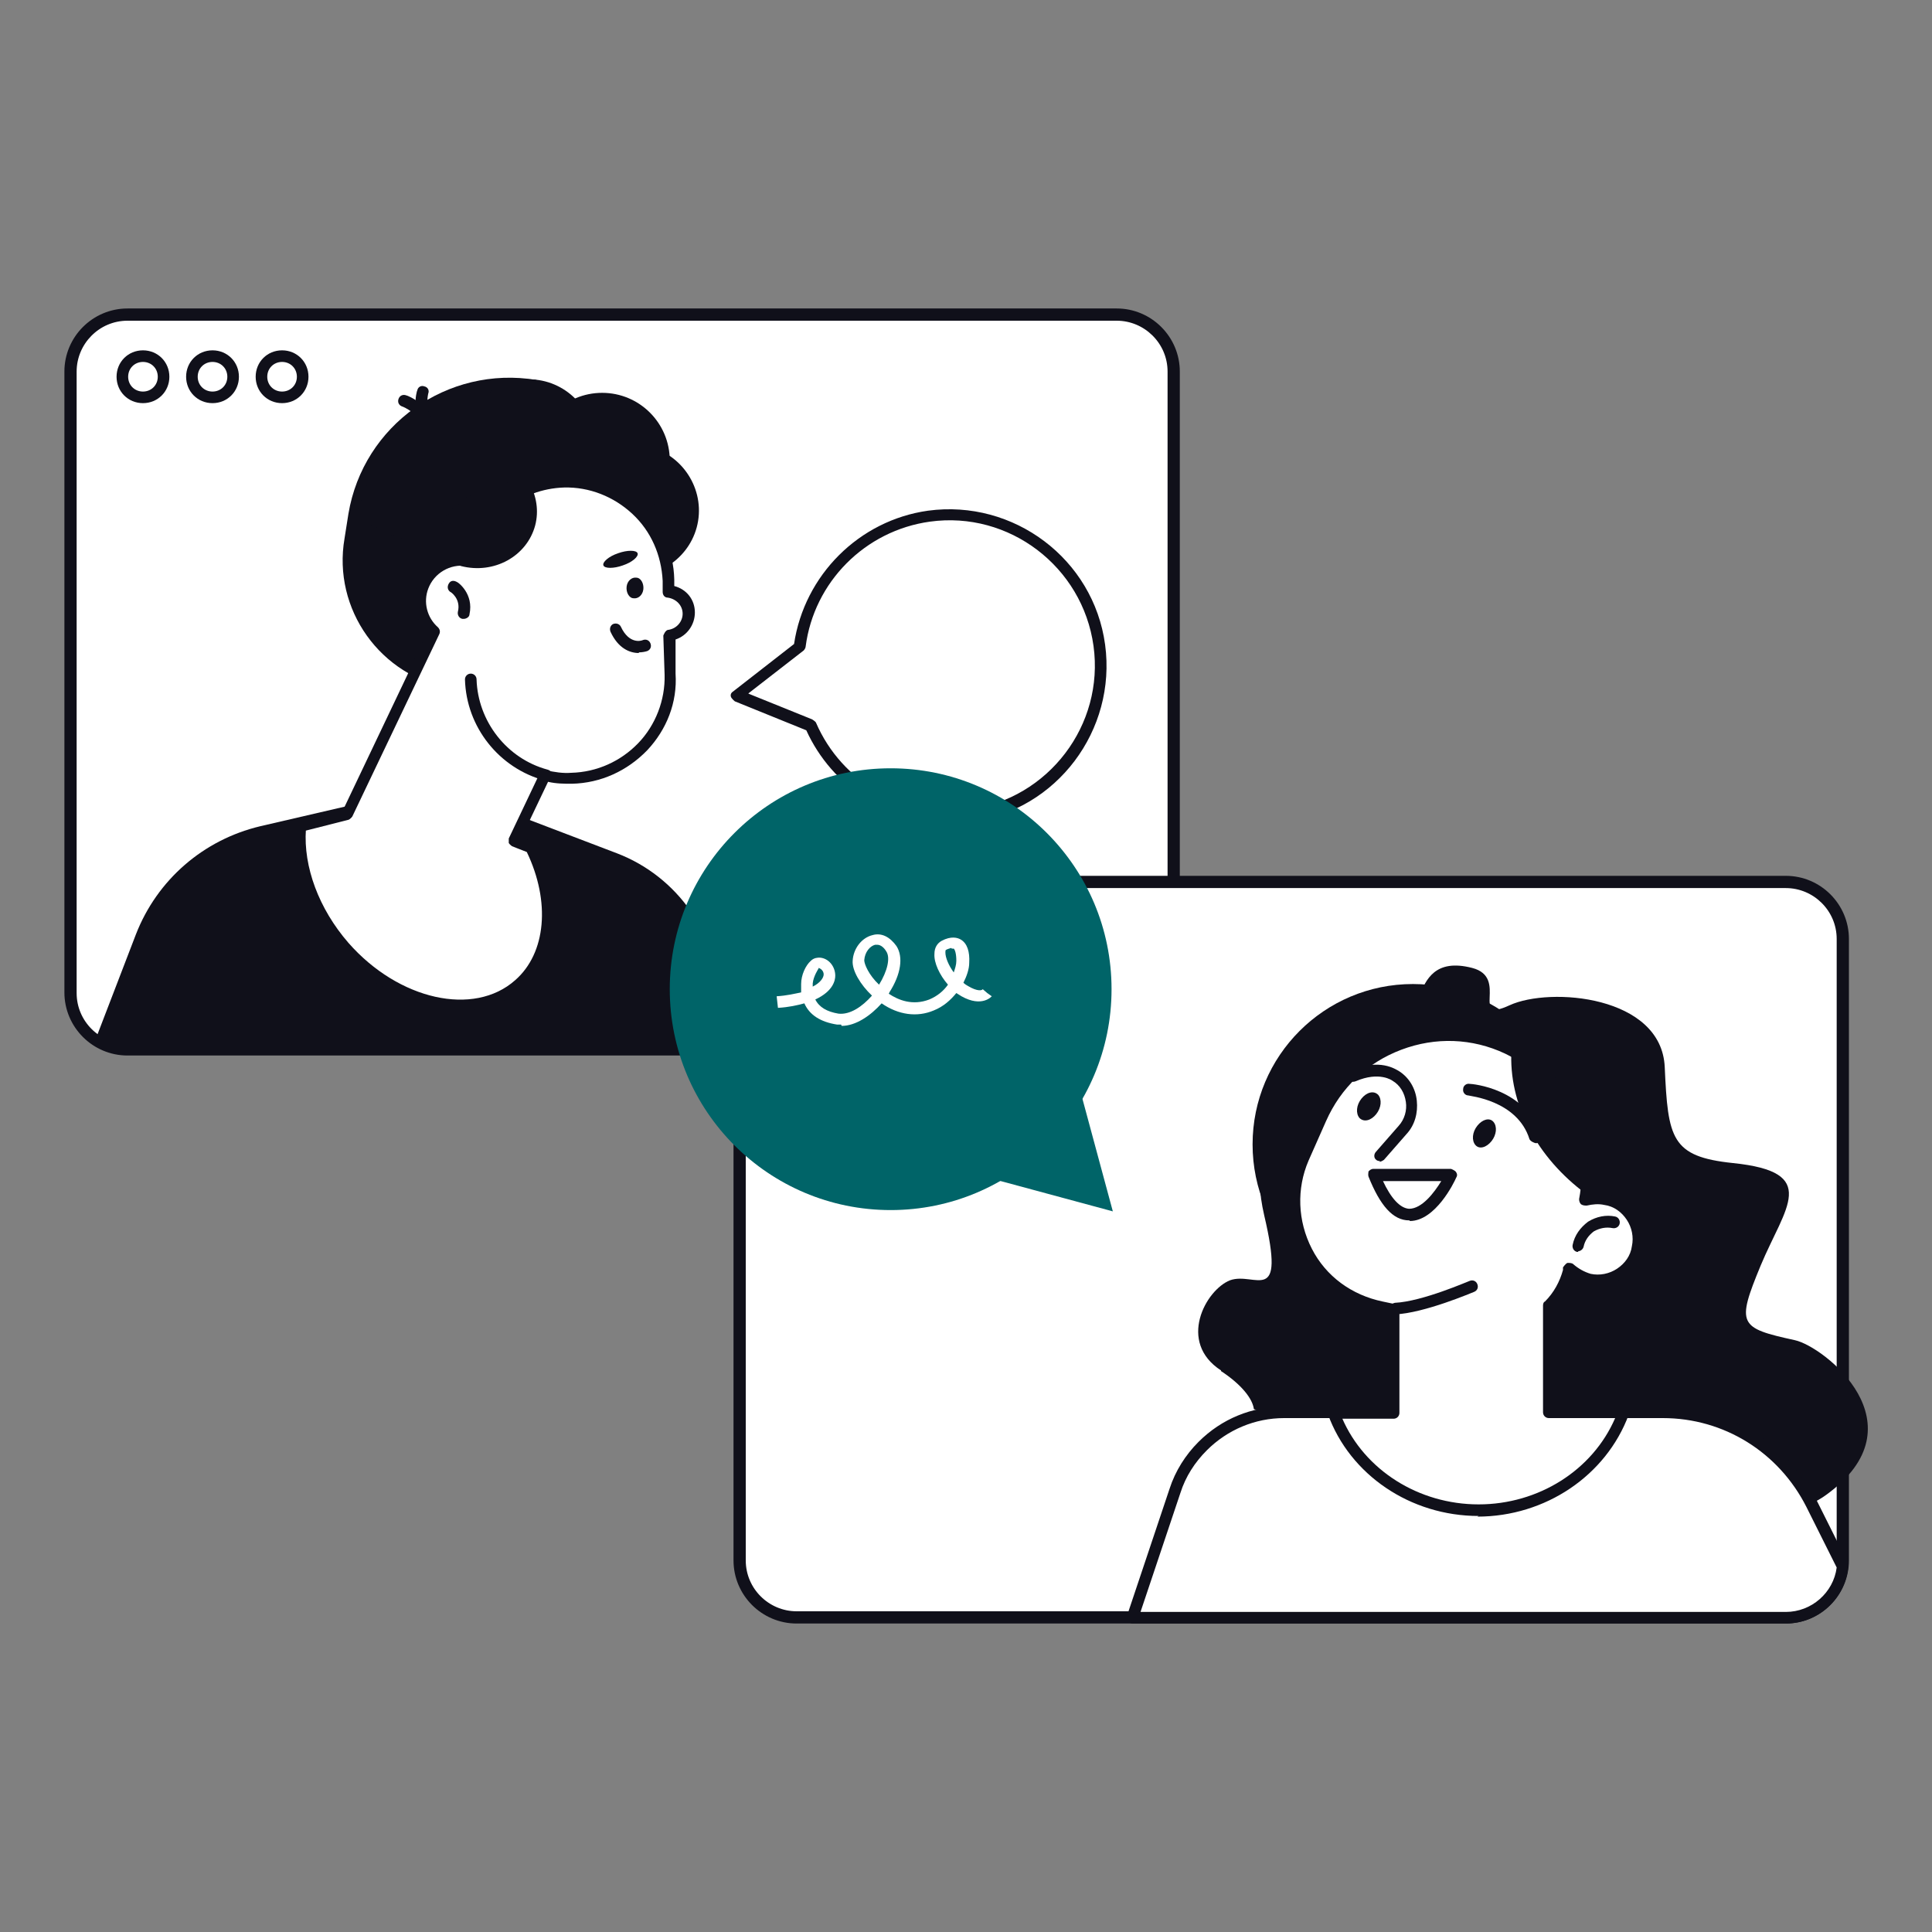
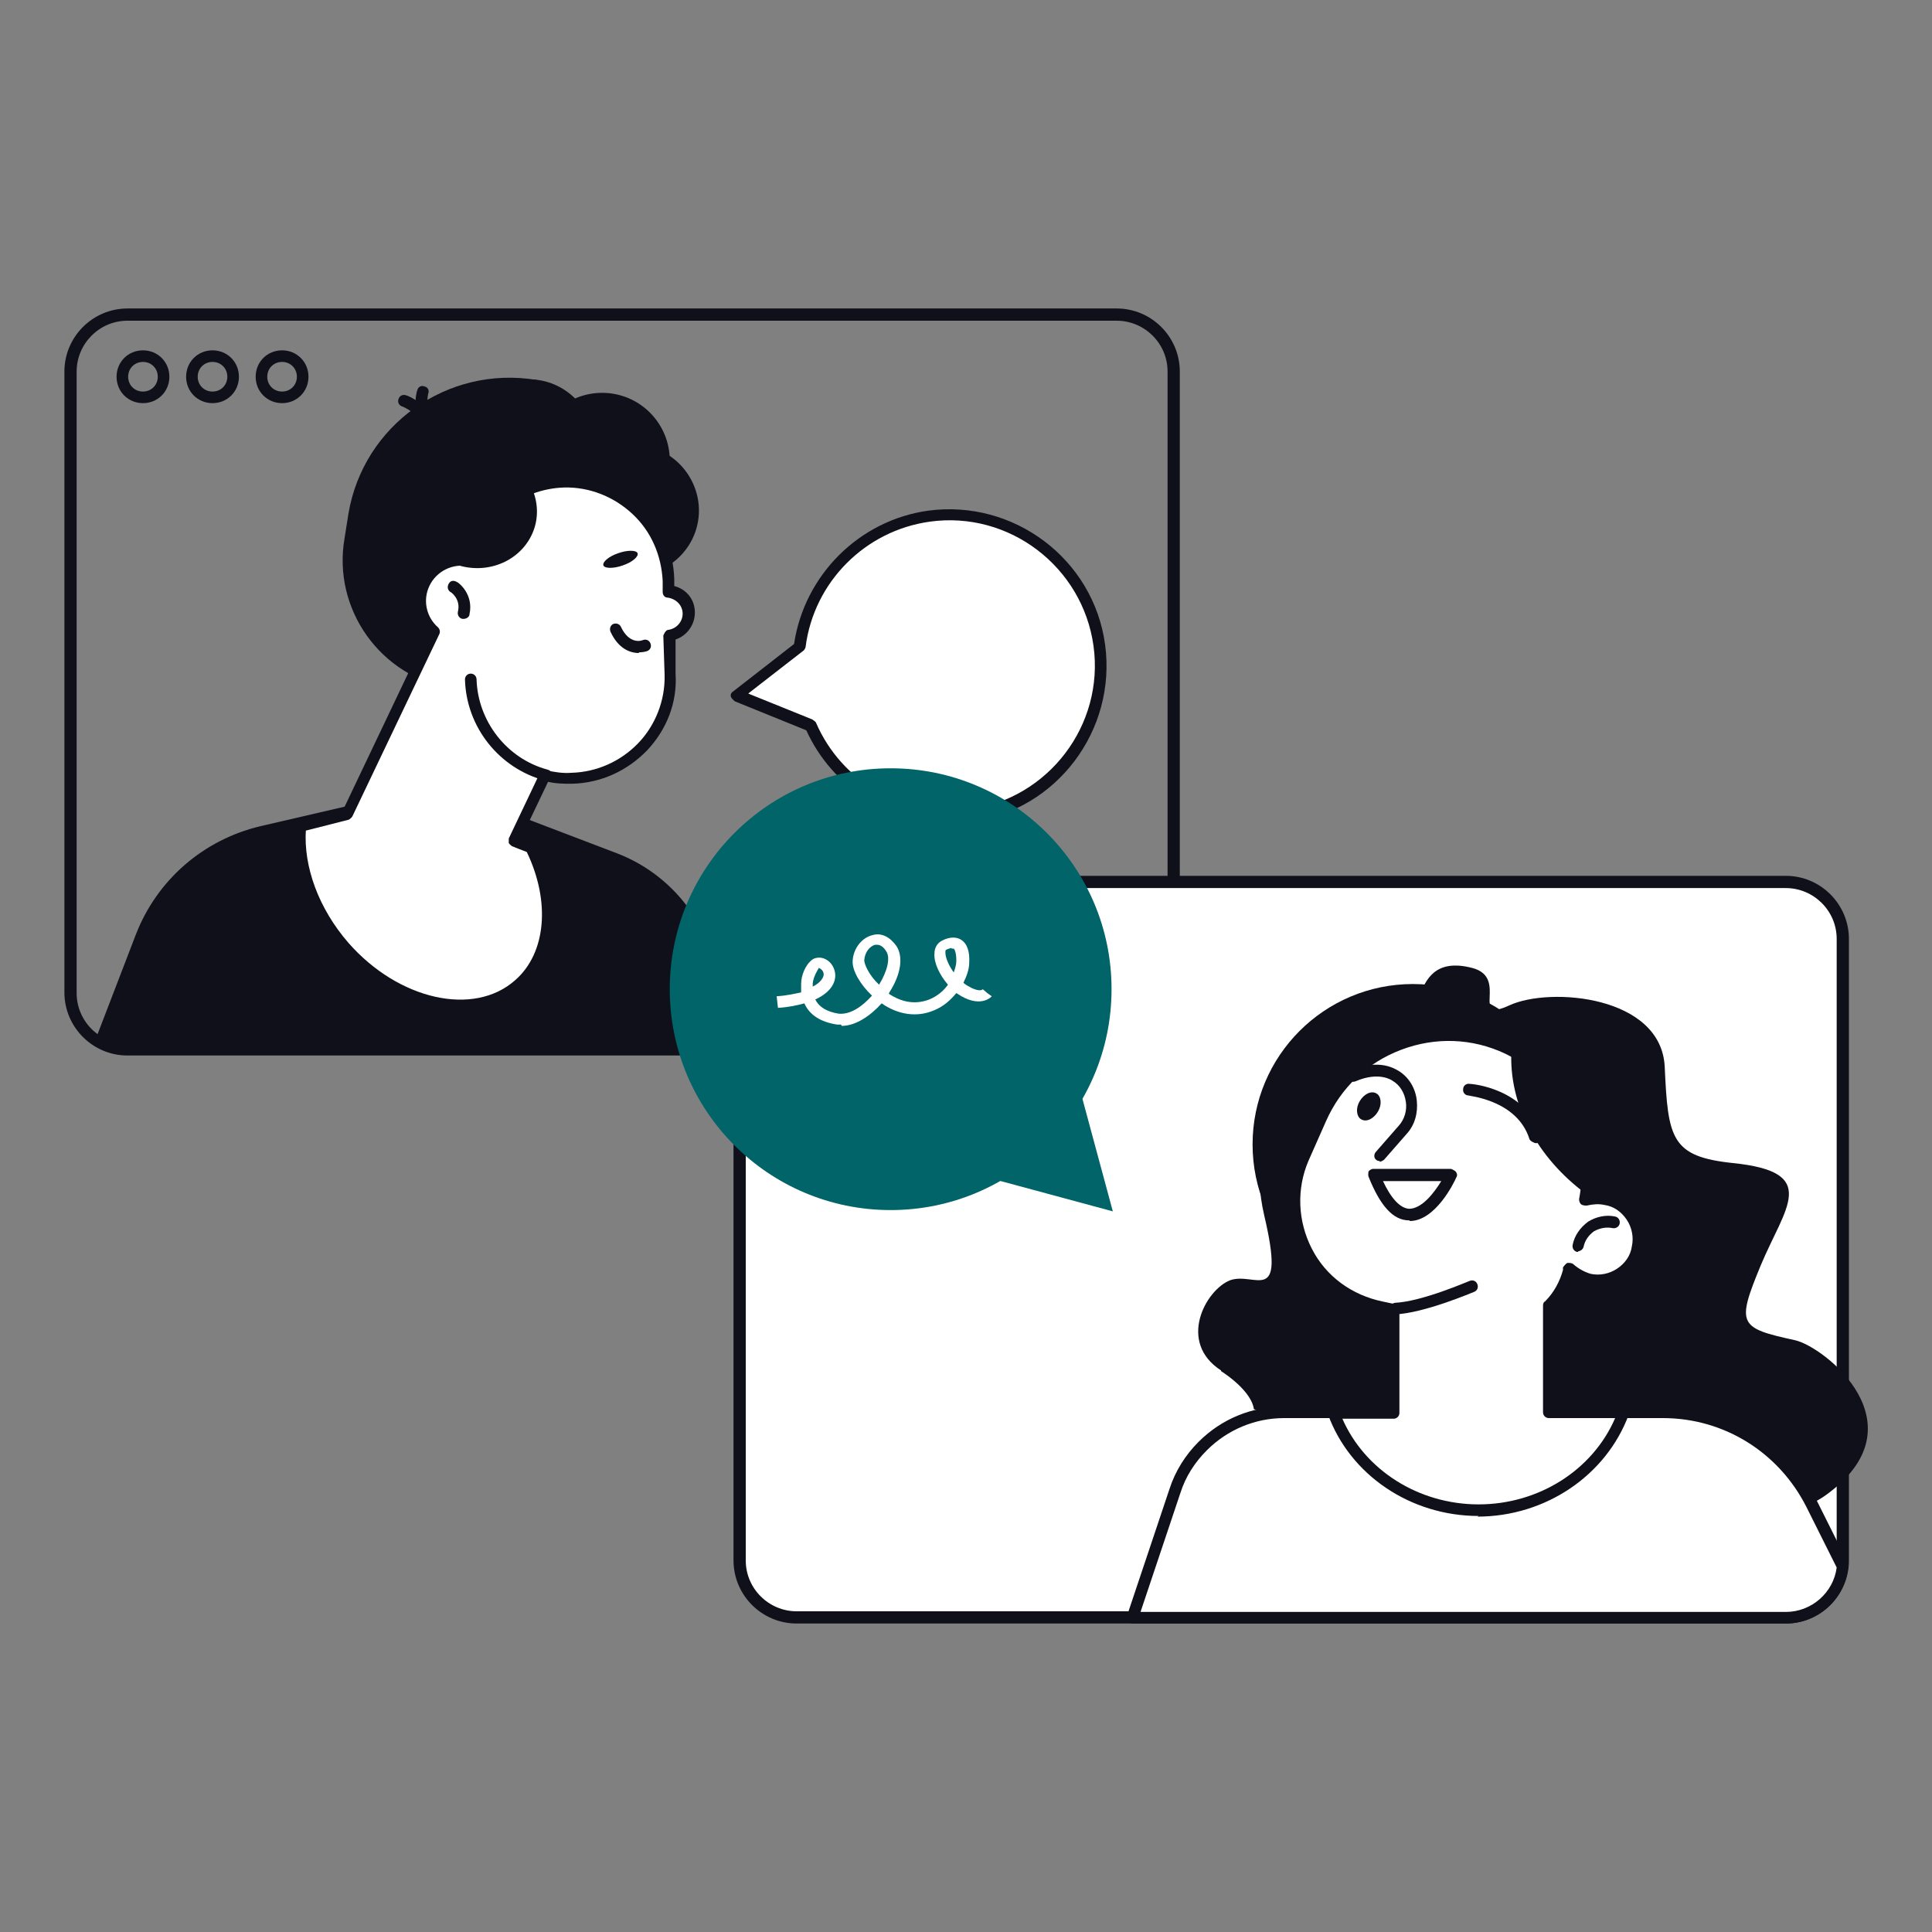
<svg xmlns="http://www.w3.org/2000/svg" id="Layer_1" data-name="Layer 1" viewBox="0 0 30 30">
  <rect x="0" y="0" width="30" height="30" fill="#808080" stroke="none" />
  <defs>
    <style>      .cls-1 {        fill: #fff;      }      .cls-1, .cls-2, .cls-3 {        stroke-width: 0px;      }      .cls-2 {        fill: #006468;      }      .cls-3 {        fill: #10101a;      }    </style>
  </defs>
  <g id="_Layer_" data-name="&amp;lt;Layer&amp;gt;">
    <g>
      <g>
        <g>
-           <path class="cls-1" d="m17.34,16.3H1.98c-.49,0-.88-.4-.88-.88V5.77c0-.49.4-.88.88-.88h15.36c.49,0,.88.4.88.88v9.65c0,.49-.4.89-.88.89Z" />
          <path class="cls-3" d="m17.34,16.39H1.98c-.54,0-.98-.44-.98-.98V5.77c0-.54.44-.98.98-.98h15.36c.54,0,.98.44.98.98v9.65c0,.54-.44.98-.98.98ZM1.98,4.98c-.44,0-.79.36-.79.79v9.65c0,.44.36.79.79.79h15.36c.44,0,.79-.36.79-.79V5.77c0-.44-.36-.79-.79-.79H1.98Z" />
        </g>
        <path class="cls-3" d="m2.22,6.26c-.23,0-.41-.18-.41-.41s.18-.41.41-.41.41.18.41.41-.18.41-.41.41Zm0-.64c-.13,0-.23.1-.23.23s.1.23.23.23.23-.1.23-.23-.1-.23-.23-.23Z" />
        <path class="cls-3" d="m3.3,6.26c-.23,0-.41-.18-.41-.41s.18-.41.41-.41.41.18.41.41-.18.41-.41.41Zm0-.64c-.13,0-.23.1-.23.23s.1.23.23.23.23-.1.23-.23-.1-.23-.23-.23Z" />
        <path class="cls-3" d="m4.38,6.26c-.23,0-.41-.18-.41-.41s.18-.41.41-.41.41.18.41.41-.18.41-.41.41Zm0-.64c-.13,0-.23.1-.23.23s.1.23.23.23.23-.1.23-.23-.1-.23-.23-.23Z" />
      </g>
      <path class="cls-3" d="m1.48,16.15c.14.1.31.15.5.15h9.19v-.78c-.02-1.01-.65-1.91-1.59-2.27l-2.78-1.06-2.76.64c-.88.21-1.6.83-1.93,1.68l-.63,1.64Z" />
      <g>
        <path class="cls-3" d="m7.96,10.85l-.95-.16c-1.1-.18-1.85-1.23-1.66-2.33l.06-.38c.23-1.38,1.54-2.31,2.92-2.08l.04.4c.86.14,1.45.97,1.3,1.83l-.29,1.71c-.11.67-.75,1.13-1.42,1.02Z" />
        <ellipse class="cls-3" cx="7.84" cy="8.62" rx="2.13" ry="2.27" transform="translate(-3.32 11.97) rotate(-64.45)" />
        <path class="cls-3" d="m8.12,12.79c-.54-.43-.86-1.12-.77-1.86l.08-.68,1.8.21-1.11,2.33Z" />
        <path class="cls-3" d="m7.19,8.65c.18-.71.78-1.26,1.48-1.32h0c.44-.03.83.14,1.09.43-.19-.07-.73-.23-.98.05-.31.35-.7,1.11-1.59.83Z" />
        <path class="cls-3" d="m10.84,8.09c-.09.55-.62.93-1.17.84-.55-.09-.93-.62-.84-1.17.09-.55.62-.93,1.17-.84.55.09.93.62.84,1.17Z" />
        <path class="cls-3" d="m7.88,6.15c-1.11-.04-2.1.72-2.33,1.83.22.2.5.35.82.4.83.14,1.62-.39,1.75-1.18.06-.38-.03-.75-.24-1.05Z" />
        <circle class="cls-3" cx="8.21" cy="6.91" r="1.02" />
        <circle class="cls-3" cx="9.35" cy="7.15" r="1.05" />
        <path class="cls-3" d="m6.67,6.78s-.09-.03-.09-.08c-.03-.27-.33-.39-.34-.39-.05-.02-.07-.07-.05-.12.02-.05.07-.07.12-.05.02,0,.41.16.45.54,0,.05-.03.1-.08.1h-.01Z" />
        <path class="cls-3" d="m6.71,6.76s-.04,0-.06-.02c-.29-.26-.18-.67-.17-.68.01-.05.06-.08.11-.06.05.01.08.06.06.11,0,0-.08.32.12.5.04.03.04.09,0,.13-.02.02-.04.03-.07.03Z" />
        <g>
          <path class="cls-1" d="m8.26,13.15l-.26-.1.48-1.01c.13.03.27.05.41.05.87-.02,1.56-.75,1.54-1.62l-.02-.61c.17-.02.3-.17.3-.35h0c0-.18-.14-.32-.32-.33v-.17c-.03-.87-.75-1.56-1.63-1.54h0c-.74.02-1.34.54-1.5,1.23-.3-.05-.59.12-.7.41-.09.25-.01.53.18.7l-1.35,2.82-.73.19c-.07.6.16,1.3.68,1.89.82.93,2.04,1.19,2.72.59.54-.47.58-1.34.19-2.13Z" />
          <path class="cls-3" d="m7.16,15.7c-.63,0-1.34-.33-1.88-.94-.51-.58-.78-1.32-.7-1.96,0-.04.03-.07.07-.08l.69-.17,1.3-2.73c-.19-.2-.25-.49-.15-.75.11-.3.4-.49.71-.48.2-.7.83-1.2,1.56-1.22.45-.01.87.15,1.19.46.32.31.51.72.52,1.17v.1c.19.05.32.21.32.41,0,.19-.12.36-.3.42v.53c.03.45-.14.87-.44,1.19-.31.32-.72.51-1.17.52-.12,0-.24,0-.37-.03l-.41.86.17.06s.04.02.05.04c.42.86.34,1.76-.21,2.24-.27.23-.61.35-.97.35Zm-2.41-2.82c-.04.58.2,1.23.66,1.76.78.89,1.95,1.15,2.59.58.48-.42.55-1.22.18-1.99l-.23-.09s-.04-.03-.05-.05c0-.02,0-.05,0-.07l.48-1.01s.06-.06.1-.05c.13.03.26.05.39.04.4-.01.77-.18,1.04-.46s.42-.67.41-1.06l-.02-.61s.03-.09.08-.09c.13-.02.22-.13.22-.25,0-.13-.1-.23-.23-.25-.05,0-.08-.04-.08-.09v-.17c-.02-.4-.18-.77-.47-1.04s-.67-.42-1.06-.41c-.68.02-1.26.49-1.41,1.15-.01.05-.06.08-.1.07-.26-.04-.51.11-.6.35-.08.21-.02.45.15.6.03.03.04.07.02.11l-1.35,2.83s-.03.04-.06.05l-.67.17Z" />
        </g>
        <path class="cls-3" d="m7.2,9.61s-.01,0-.02,0c-.05-.01-.08-.06-.07-.11.05-.2-.11-.31-.12-.31-.04-.03-.05-.08-.02-.13s.08-.05.13-.02c.01,0,.26.18.19.5,0,.04-.05.07-.09.07Z" />
        <path class="cls-3" d="m9.92,10.14c-.14,0-.32-.07-.44-.33-.02-.05,0-.1.04-.12.05-.02.1,0,.12.04.13.28.32.22.34.21.05-.02.1,0,.12.05.02.05,0,.1-.05.12-.03.01-.08.02-.13.02Z" />
-         <path class="cls-3" d="m9.99,9.15c-.01.09-.08.15-.15.14-.07,0-.12-.09-.11-.18s.08-.15.15-.14c.07,0,.12.09.11.18Z" />
        <path class="cls-3" d="m9.9,8.59c.02.05-.08.14-.23.19-.14.05-.28.05-.3,0-.02-.05.08-.14.23-.19.14-.05.28-.05.3,0Z" />
        <path class="cls-3" d="m8.23,7.49c-.68-.09-1.34.33-1.55,1,.12.14.29.24.48.3.51.13,1.02-.15,1.15-.63.06-.23.02-.46-.09-.66Z" />
        <path class="cls-3" d="m8.48,12.12s-.02,0-.02,0c-.71-.19-1.22-.83-1.24-1.57,0-.05.04-.09.09-.09.05,0,.09.04.09.09.02.65.47,1.23,1.1,1.4.05.01.08.06.06.11-.01.04-.05.07-.09.07Z" />
      </g>
      <g>
        <path class="cls-1" d="m27.73,25.11h-15.36c-.49,0-.88-.4-.88-.88v-9.65c0-.49.4-.88.88-.88h15.36c.49,0,.88.4.88.88v9.65c0,.49-.4.89-.88.89Z" />
        <path class="cls-3" d="m27.73,25.21h-15.36c-.54,0-.98-.44-.98-.98v-9.65c0-.54.44-.98.98-.98h15.36c.54,0,.98.44.98.98v9.65c0,.54-.44.98-.98.98Zm-15.36-11.42c-.44,0-.79.36-.79.79v9.65c0,.44.36.79.79.79h15.36c.44,0,.79-.36.79-.79v-9.65c0-.44-.36-.79-.79-.79h-15.36Z" />
      </g>
      <path class="cls-3" d="m18.96,21.29c.32.21.49.43.51.59,0,0,7.04,2.68,8.89,1.33,1.5-1.09-.03-2.3-.49-2.4-.87-.19-.91-.24-.53-1.16.38-.91.93-1.45-.43-1.59-.96-.1-1.01-.38-1.06-1.49-.05-1.11-1.78-1.25-2.41-.96-.63.29,0-.43-.58-.58s-.72.19-.82.43c-.1.24-1.3.34-1.54,1.2-.24.87-1.2.77-.87,2.21.34,1.44-.14.87-.53,1.01-.38.15-.82.96-.14,1.4Z" />
      <g>
        <path class="cls-1" d="m27.73,25.11c.46,0,.84-.35.88-.8l-.48-.96c-.44-.88-1.34-1.43-2.32-1.43h-5.88c-.47,0-.93.19-1.26.52-.2.2-.34.44-.43.7l-.66,1.97h10.15Z" />
        <path class="cls-3" d="m27.73,25.21h-10.15s-.06-.01-.07-.04c-.02-.02-.02-.05-.01-.08l.66-1.97c.09-.28.25-.53.45-.73.36-.36.83-.55,1.33-.55h5.88c1.02,0,1.94.57,2.4,1.48l.48.96s.01.03,0,.05c-.05.5-.47.88-.97.88Zm-10.03-.18h10.03c.4,0,.74-.3.79-.69l-.47-.94c-.43-.85-1.28-1.38-2.23-1.38h-5.88c-.45,0-.88.18-1.2.5-.19.19-.33.41-.41.66l-.62,1.85Z" />
      </g>
      <circle class="cls-3" cx="21.94" cy="17.77" r="2.49" />
      <g>
        <path class="cls-1" d="m24.94,18.61c-.11-.02-.22-.02-.32.02.18-.96-.31-1.93-1.2-2.36-1.1-.52-2.42-.02-2.9,1.09l-.27.61c-.42.98.16,2.1,1.21,2.31l.19.04v1.6h-.95c.32.88,1.21,1.52,2.26,1.52s1.94-.64,2.26-1.52h-1.17v-1.66c.14-.14.25-.33.3-.54v-.04c.09.08.2.14.33.17.35.07.68-.15.75-.5.07-.34-.15-.68-.5-.75Z" />
        <path class="cls-3" d="m22.96,23.54c-1.06,0-2-.64-2.34-1.58-.01-.03,0-.06.01-.08s.04-.04.07-.04h.86v-1.43l-.12-.02c-.53-.1-.97-.44-1.22-.91s-.27-1.03-.06-1.52l.27-.61c.24-.56.7-.99,1.27-1.21.57-.22,1.2-.19,1.75.07.89.42,1.4,1.36,1.27,2.32.07,0,.15,0,.22.01.19.04.36.15.46.31.11.16.14.36.11.55-.04.19-.15.36-.31.46s-.36.15-.55.11c-.09-.02-.17-.05-.25-.1-.06.17-.15.32-.27.45v1.53h1.08s.06.01.07.04c.02.02.02.06.01.08-.35.94-1.29,1.58-2.35,1.58Zm-2.12-1.52c.35.81,1.19,1.34,2.12,1.34s1.77-.53,2.12-1.34h-1.03c-.05,0-.09-.04-.09-.09v-1.66s0-.05.03-.06c.14-.14.23-.31.28-.49v-.04s.04-.06.07-.07c.03,0,.07,0,.09.02.08.07.17.12.27.15.14.03.29,0,.41-.08.12-.08.21-.2.23-.35.03-.14,0-.29-.08-.41-.08-.12-.2-.21-.35-.23-.09-.02-.18-.01-.27.01-.03,0-.06,0-.09-.02-.02-.02-.03-.05-.03-.08.18-.93-.3-1.85-1.15-2.26-.51-.24-1.08-.26-1.61-.06-.53.2-.94.59-1.17,1.11l-.27.61c-.19.44-.17.94.05,1.37s.62.72,1.1.82l.19.04s.07.05.07.09v1.6c0,.05-.04.09-.09.09h-.82Z" />
      </g>
      <path class="cls-3" d="m24.51,19.44s-.01,0-.02,0c-.05-.01-.08-.06-.07-.11.03-.15.12-.27.24-.36.13-.08.28-.11.42-.08.05.01.08.06.07.11-.01.05-.06.08-.11.07-.1-.02-.2,0-.29.05-.08.06-.14.14-.16.24-.01.04-.05.07-.09.07Z" />
      <path class="cls-3" d="m21.43,18.03s-.04,0-.06-.02c-.04-.03-.04-.09,0-.13l.35-.4c.09-.1.13-.24.11-.37-.02-.14-.09-.26-.21-.33,0,0,0,0,0,0,0,0-.2-.15-.57.01-.05.02-.1,0-.12-.04s0-.1.04-.12c.45-.21.71-.02.75,0,.16.1.26.27.28.46.02.19-.03.38-.16.52l-.35.4s-.04.03-.07.03Z" />
-       <path class="cls-3" d="m23.16,17.72c-.08.1-.19.13-.25.06-.06-.07-.05-.2.03-.3.08-.1.19-.13.25-.06s.05.2-.03.3Z" />
      <path class="cls-3" d="m21.37,17.3c-.08.1-.19.13-.26.06-.06-.07-.05-.2.03-.3s.19-.13.26-.06c.06.07.05.2-.03.3Z" />
      <g>
        <path class="cls-1" d="m21.33,18.23h1.2s-.65,1.4-1.2,0Z" />
        <path class="cls-3" d="m21.89,18.95h-.01c-.25,0-.45-.23-.63-.68-.01-.03,0-.06,0-.08.02-.02.04-.04.08-.04h1.2s.06.02.08.05c.02.03.02.06,0,.09-.03.07-.32.67-.72.67Zm-.42-.62c.13.28.27.43.41.44.2,0,.39-.25.5-.43h-.91Z" />
      </g>
      <path class="cls-3" d="m24.63,18.54c.14-.91-.33-1.82-1.16-2.24-.05.85.4,1.68,1.16,2.24Z" />
      <path class="cls-3" d="m23.84,17.75s-.07-.02-.09-.06c-.19-.61-.94-.67-.95-.68-.05,0-.09-.05-.08-.1,0-.05.05-.09.1-.08.04,0,.87.07,1.11.8.02.05-.01.1-.06.12,0,0-.02,0-.03,0Z" />
      <path class="cls-3" d="m21.66,20.42s-.09-.04-.09-.09c0-.05.04-.09.09-.1.43-.02,1.15-.34,1.16-.34.05-.02.1,0,.12.05.02.05,0,.1-.05.12-.03.01-.77.33-1.23.35,0,0,0,0,0,0Z" />
      <g>
        <path class="cls-1" d="m17.08,10.02c-.18-1.28-1.36-2.18-2.65-2-1.07.15-1.87,1-2.01,2.02h0s-.97.76-.97.76l1.14.46h0c.41.95,1.41,1.55,2.48,1.4,1.28-.18,2.18-1.36,2-2.65Z" />
        <path class="cls-3" d="m14.75,12.78c-.95,0-1.83-.56-2.23-1.44l-1.11-.45s-.05-.04-.06-.07,0-.06.03-.08l.95-.74c.16-1.07,1.01-1.92,2.08-2.07,1.33-.18,2.57.75,2.75,2.08h0c.18,1.33-.75,2.57-2.08,2.75-.11.02-.22.02-.33.02Zm-3.13-2.01l.99.4s.05.03.06.05c.4.93,1.38,1.49,2.38,1.35,1.23-.17,2.1-1.31,1.93-2.54-.17-1.23-1.31-2.1-2.54-1.93-1.01.14-1.8.94-1.93,1.94,0,.02-.02.05-.03.06l-.85.66Z" />
      </g>
      <g>
        <circle class="cls-2" cx="13.83" cy="15.36" r="3.43" />
        <polygon class="cls-2" points="17.28 18.81 15.54 18.34 13.8 17.88 15.07 16.61 16.35 15.34 16.81 17.07 17.28 18.81" />
      </g>
      <path class="cls-1" d="m13.06,15.91s-.04,0-.06,0c-.26-.04-.43-.15-.51-.33-.11.03-.24.06-.41.07l-.02-.18c.16-.01.28-.04.38-.06,0-.04,0-.08,0-.13,0-.14.07-.29.15-.36.05-.05.11-.05.14-.05.14.01.24.14.24.28,0,.07-.03.24-.31.37.06.12.18.19.36.22.18.02.37-.11.52-.28-.18-.17-.31-.39-.3-.54.01-.19.14-.36.31-.4.14-.04.27.03.37.17.11.17.07.44-.11.72,0,0,0,.01-.01.02.15.1.37.19.63.09.12-.05.22-.13.29-.23-.13-.15-.22-.34-.21-.48,0-.09.04-.16.11-.2.15-.08.25-.05.3-.02.1.06.14.19.13.36,0,.1-.04.21-.09.31.02.02.05.04.07.05.15.09.22.07.23.05l.07.06.07.05s-.15.18-.47,0c-.03-.02-.05-.03-.08-.05-.09.11-.2.21-.35.27-.26.11-.55.07-.81-.11-.17.19-.4.35-.62.35Zm-.35-.87s-.08.12-.09.23c0,.02,0,.03,0,.05.12-.06.17-.14.17-.19,0-.05-.04-.09-.08-.1Zm.91-.37s-.02,0-.03,0c-.08.02-.16.11-.17.24,0,.06.07.23.23.38.13-.21.18-.42.11-.52-.03-.05-.08-.1-.14-.1Zm1.15.05s-.07.02-.08.03c-.01,0-.01.03-.01.04,0,.08.05.2.13.31.02-.06.04-.12.04-.18,0-.11-.02-.17-.04-.19,0,0-.02,0-.03,0Z" />
    </g>
  </g>
</svg>